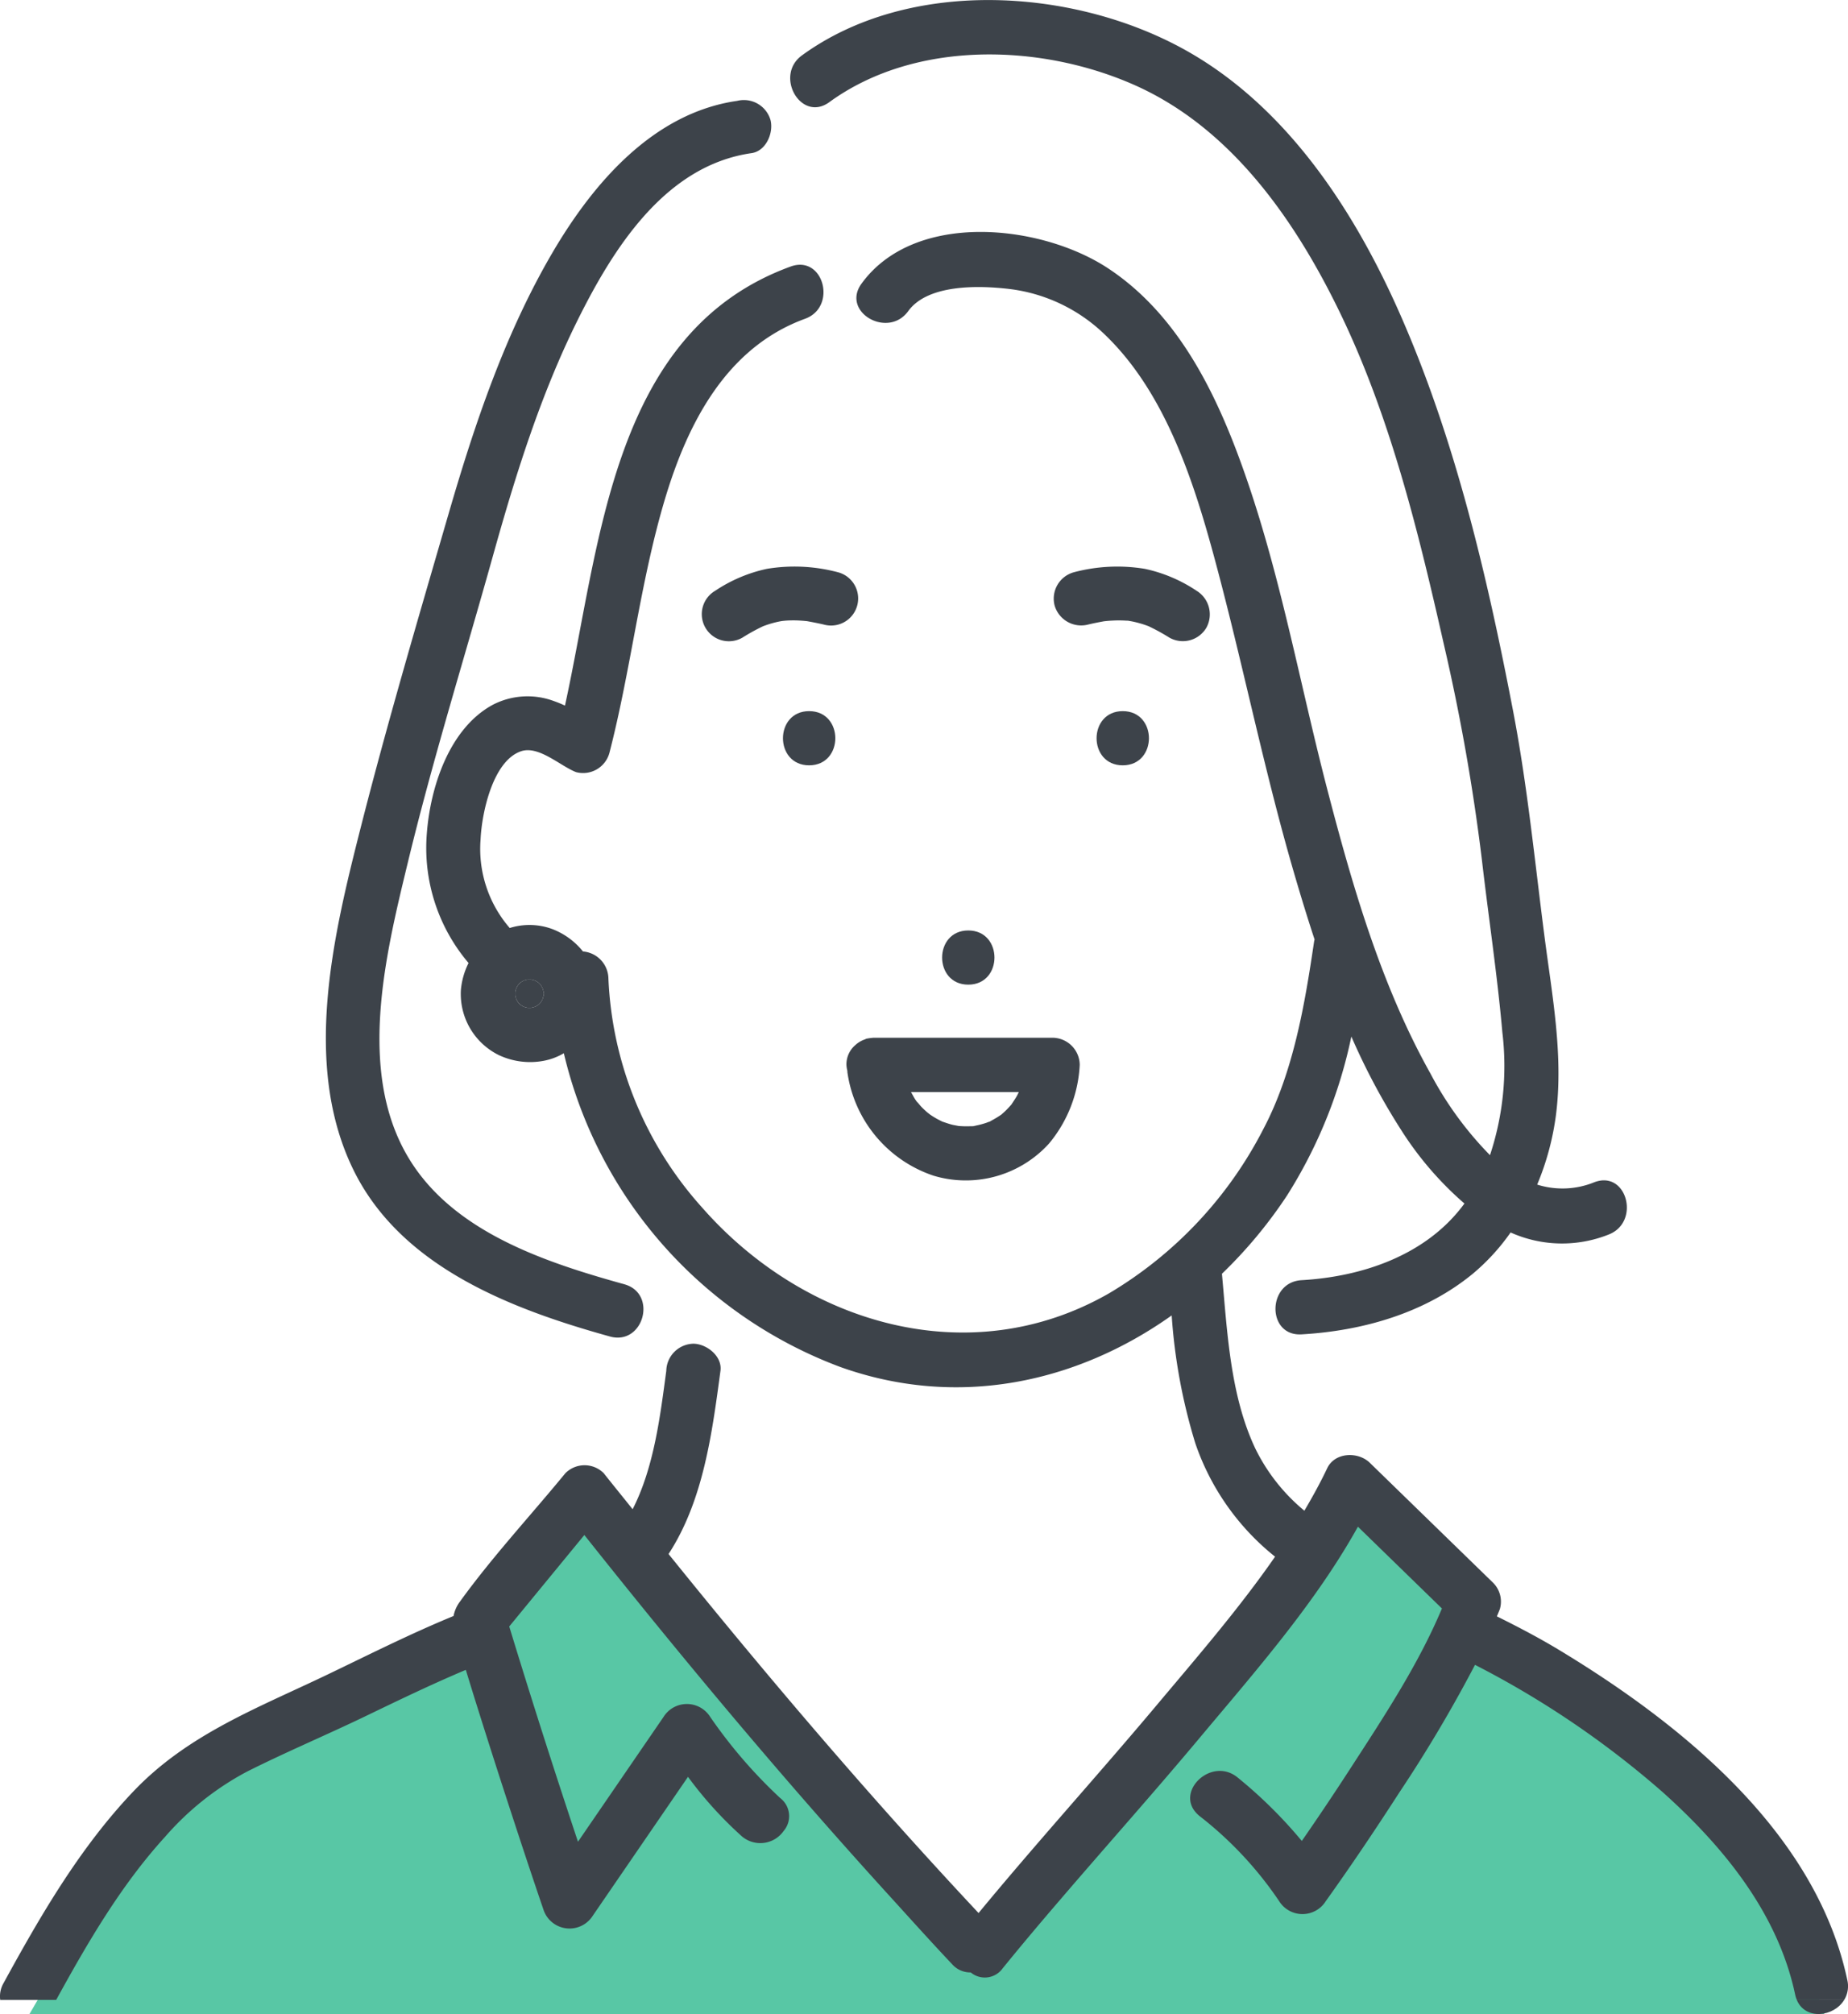
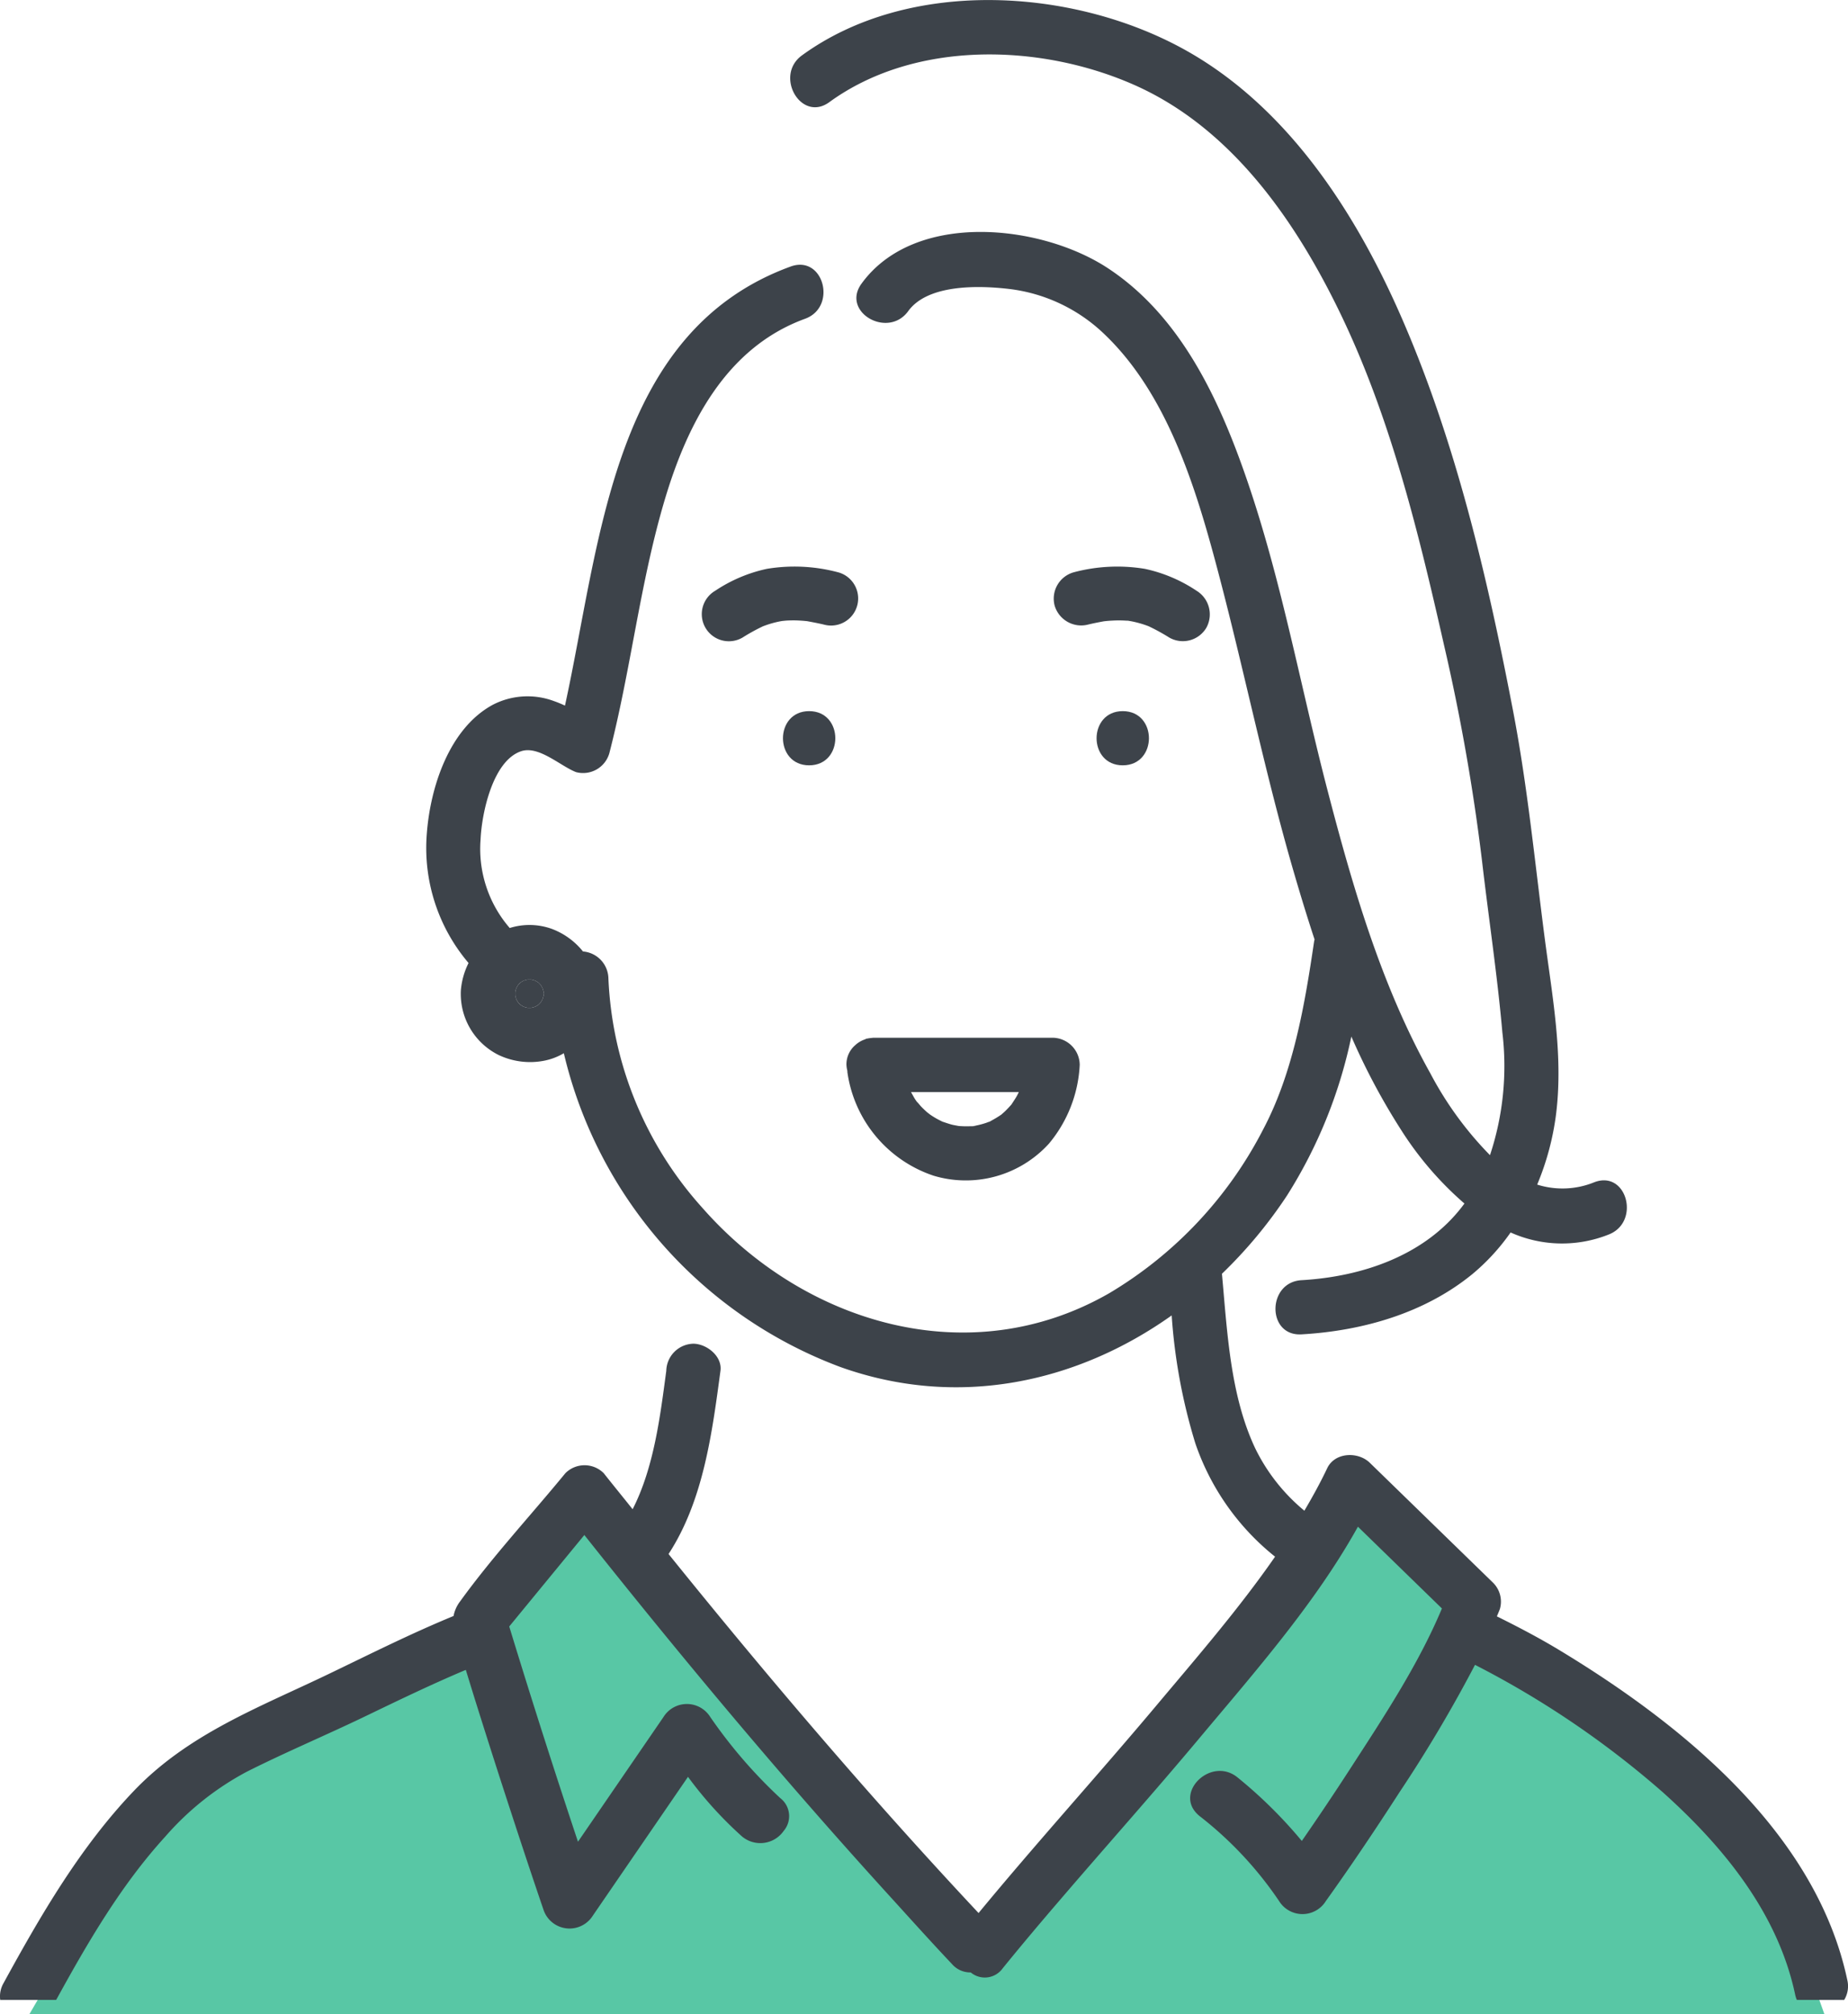
<svg xmlns="http://www.w3.org/2000/svg" width="178" height="193.947" viewBox="0 0 178 193.947">
  <g id="premium03_review01" transform="translate(-451 -2661.948)">
    <path id="パス_36304" data-name="パス 36304" d="M453.841,2855.895l11.607-19.92,32.326-15.807,9.674-13.07,38.8,43.248,28.169-33.662,6.529-9.586,11.341,9.586,6.516,6.2,14.1,9.311,9.471,11.455,4.346,12.248Z" fill="#58c7a5" />
    <g id="premium03_review01-2" data-name="premium03_review01" transform="translate(296.4 2541.306)">
      <path id="パス_35989" data-name="パス 35989" d="M84.829,114.1a2.232,2.232,0,0,0-.285.046c.132,0,.262-.013.285-.046" transform="translate(163.75 114.951)" fill="#3d434a" />
-       <path id="パス_35996" data-name="パス 35996" d="M152.993,186.7c.829,1.974,3.573,1.632,4.564,0Z" transform="translate(174.675 126.537)" fill="#3d434a" />
      <path id="パス_35997" data-name="パス 35997" d="M181.681,211.3c-3.009-14.2-15.922-24.636-27.713-31.767-1.968-1.19-3.995-2.251-6.043-3.265.1-.238.2-.472.291-.712a2.563,2.563,0,0,0-.671-2.54l-11.863-11.542c-1.114-1.085-3.359-1.031-4.1.528-.661,1.394-1.41,2.751-2.2,4.09a18.033,18.033,0,0,1-4.739-6.017c-2.411-5.124-2.69-11.234-3.2-16.8a44.514,44.514,0,0,0,6.265-7.53,46.25,46.25,0,0,0,6.2-15.315,63.6,63.6,0,0,0,4.767,8.954,32.143,32.143,0,0,0,6.125,7.128c-3.616,4.942-9.759,7.04-15.689,7.381-3.337.192-3.361,5.412,0,5.218,5.879-.339,11.842-2.032,16.459-5.808a20.388,20.388,0,0,0,3.676-4.005,12.111,12.111,0,0,0,9.443.2c3.1-1.2,1.752-6.246-1.388-5.033a8.119,8.119,0,0,1-5.494.223,26.036,26.036,0,0,0,1.815-6.754c.715-5.682-.361-11.368-1.092-16.992-.952-7.324-1.654-14.627-3.05-21.892-2.475-12.883-5.534-26-10.824-38.052-4.438-10.112-11.029-20.249-20.955-25.685-10.774-5.9-26.442-6.834-36.712.632-2.69,1.955-.089,6.484,2.633,4.506,8.249-6,20.332-5.663,29.383-1.657,9.241,4.091,15.383,12.867,19.683,21.676,4.938,10.116,7.646,21.225,10.12,32.152a196.688,196.688,0,0,1,3.677,20.818c.639,5.527,1.482,11.063,1.969,16.6a27.209,27.209,0,0,1-1.193,11.814,33.5,33.5,0,0,1-5.742-7.874c-4.738-8.465-7.493-17.992-9.924-27.329-2.569-9.874-4.387-20.019-7.693-29.683-2.65-7.746-6.365-15.868-13.436-20.524-6.483-4.268-18.645-5.553-23.746,1.492-1.971,2.725,2.553,5.332,4.506,2.635,1.895-2.618,6.837-2.463,9.634-2.143a15.957,15.957,0,0,1,9.309,4.411c5.652,5.419,8.408,13.654,10.42,21.029,2.8,10.271,4.847,20.732,7.84,30.954.609,2.081,1.248,4.177,1.937,6.264-.013.061-.035.114-.044.179-.9,6.088-2,12.606-4.9,18.092a39.187,39.187,0,0,1-14.823,15.784c-13.443,7.731-29.375,2.976-39.213-8.227a35.22,35.22,0,0,1-9.038-22.069,2.659,2.659,0,0,0-2.45-2.607,6.994,6.994,0,0,0-3.038-2.189,6.371,6.371,0,0,0-4.018-.071,11.631,11.631,0,0,1-2.807-8.542c.109-2.491,1.162-7.546,3.893-8.477,1.7-.581,3.785,1.419,5.3,2.007a2.629,2.629,0,0,0,3.209-1.822c2.076-8.034,2.947-16.335,5.305-24.3,2.175-7.351,5.9-14.75,13.546-17.535,3.13-1.141,1.778-6.185-1.388-5.031-17.228,6.28-18.3,26.612-21.737,42.284a11.12,11.12,0,0,0-1.1-.45,7.286,7.286,0,0,0-5.856.372C47,90.766,45.18,96.449,44.853,100.931a17.1,17.1,0,0,0,4.023,12.418,7.219,7.219,0,0,0-.736,2.566,6.565,6.565,0,0,0,3.648,6.3,7.072,7.072,0,0,0,4.357.546,5.979,5.979,0,0,0,1.909-.724,42.715,42.715,0,0,0,26.642,30.22c11.328,4.044,22.784,1.509,31.906-4.97a54.359,54.359,0,0,0,2.279,12.32,23.809,23.809,0,0,0,7.679,10.913c-3.489,5.031-7.575,9.739-11.421,14.321-5.643,6.721-11.55,13.226-17.138,19.995-10.413-11.112-20.3-22.719-29.861-34.572,3.361-5.152,4.2-11.685,5-17.644.189-1.408-1.335-2.6-2.609-2.609a2.673,2.673,0,0,0-2.609,2.609c-.579,4.308-1.175,9.3-3.243,13.33-.925-1.161-1.866-2.309-2.784-3.472a2.612,2.612,0,0,0-3.69,0c-3.366,4.1-7.052,8.068-10.156,12.366a3.32,3.32,0,0,0-.618,1.389c-4.1,1.684-8.071,3.683-12.06,5.6-6.759,3.248-13.515,5.756-18.788,11.3-5.149,5.414-8.936,11.945-12.5,18.46a2.543,2.543,0,0,0-.317,1.608H9.157c3.03-5.515,6.229-11.029,10.485-15.7a27.569,27.569,0,0,1,7.866-6.268c3.725-1.875,7.591-3.5,11.349-5.307,3.234-1.558,6.458-3.118,9.755-4.506.329,1.067.655,2.135.989,3.2q1.571,5.011,3.2,10c1.073,3.289,2.157,6.574,3.276,9.847a2.646,2.646,0,0,0,4.768.623l9.168-13.369a37.575,37.575,0,0,0,5.193,5.733,2.742,2.742,0,0,0,4.021-.522,2.193,2.193,0,0,0-.332-3.168,47.237,47.237,0,0,1-6.737-7.806,2.653,2.653,0,0,0-4.505,0q-4.119,6.006-8.237,12.012-3.444-10.322-6.621-20.729l7.234-8.808c9.4,11.835,19.1,23.442,29.274,34.624,2.04,2.241,4.064,4.5,6.144,6.7a2.333,2.333,0,0,0,1.8.8,2.116,2.116,0,0,0,3.08-.4c1.829-2.254,3.7-4.47,5.594-6.673,4.419-5.153,8.942-10.222,13.3-15.425,5.355-6.4,11.211-13.035,15.319-20.426l8.092,7.875c-2.288,5.454-5.68,10.562-8.87,15.488q-2.258,3.484-4.626,6.9a44.31,44.31,0,0,0-6.184-6.112c-2.426-1.985-5.854,1.147-4.082,3.3a2.847,2.847,0,0,0,.392.393,35.535,35.535,0,0,1,7.685,8.205,2.647,2.647,0,0,0,4.505,0c2.457-3.432,4.812-6.943,7.1-10.489a134.031,134.031,0,0,0,7.266-12.256,88.941,88.941,0,0,1,18.108,12.286c5.835,5.241,11.065,11.623,12.727,19.462a2.792,2.792,0,0,0,.163.515h4.565a2.549,2.549,0,0,0,.3-1.9M56.129,116.381a4.426,4.426,0,0,1-.131.471c-.059.11-.124.216-.191.32-.065.07-.133.137-.2.2-.1.067-.211.132-.32.19-.117.038-.235.072-.355.1q-.193.007-.386,0c-.121-.028-.239-.061-.355-.1-.11-.058-.217-.123-.32-.19-.07-.066-.138-.133-.2-.2-.067-.1-.132-.21-.19-.32-.038-.116-.072-.234-.1-.354-.006-.129-.006-.259,0-.387.027-.119.06-.238.1-.355.058-.109.123-.216.19-.32.065-.07.133-.137.2-.2.1-.067.21-.132.32-.191.116-.037.234-.071.354-.1.129-.006.259-.006.387,0,.119.028.238.061.355.1.109.059.216.124.32.191.068.065.137.132.2.2.067.1.132.211.191.32a4.5,4.5,0,0,1,.131.471c0,.027,0,.051,0,.078s0,.051,0,.077" transform="translate(150.855 100.031)" fill="#3d434a" />
      <path id="パス_35998" data-name="パス 35998" d="M105.969,73.564a2.665,2.665,0,0,0-.936-3.569,14.353,14.353,0,0,0-4.975-2.11,16.263,16.263,0,0,0-6.873.334,2.634,2.634,0,0,0-1.823,3.209,2.664,2.664,0,0,0,3.21,1.823c.514-.125,1.029-.224,1.548-.32l.015,0,.088-.01q.341-.037.683-.053a11.18,11.18,0,0,1,1.278,0c.08.006.17.006.26.009l.037.008c.1.02.211.036.317.057a10.006,10.006,0,0,1,1.038.266q.268.085.53.184l.044.017A18.937,18.937,0,0,1,102.4,74.5a2.632,2.632,0,0,0,3.569-.936" transform="translate(164.823 107.539)" fill="#3d434a" />
      <path id="パス_35999" data-name="パス 35999" d="M75.178,68.218a16.261,16.261,0,0,0-6.873-.334,14.369,14.369,0,0,0-4.974,2.11A2.609,2.609,0,1,0,65.965,74.5a18.621,18.621,0,0,1,1.96-1.082l.016-.006c.173-.067.349-.129.528-.187a9.77,9.77,0,0,1,1.1-.284c.043-.009.137-.024.228-.039l.317-.031a11.086,11.086,0,0,1,1.272-.012c.227.012.456.028.681.051.043,0,.086.009.13.014.536.1,1.067.2,1.6.326a2.609,2.609,0,1,0,1.386-5.032" transform="translate(160.158 107.539)" fill="#3d434a" />
      <path id="パス_36000" data-name="パス 36000" d="M97.35,79.668c-3.357,0-3.363,5.218,0,5.218s3.363-5.218,0-5.218" transform="translate(165.393 109.457)" fill="#3d434a" />
-       <path id="パス_36001" data-name="パス 36001" d="M84.521,97.883c-3.357,0-3.363,5.218,0,5.218s3.364-5.218,0-5.218" transform="translate(163.344 112.363)" fill="#3d434a" />
      <path id="パス_36002" data-name="パス 36002" d="M71.3,79.668c-3.358,0-3.363,5.218,0,5.218s3.363-5.218,0-5.218" transform="translate(161.236 109.457)" fill="#3d434a" />
      <path id="パス_36003" data-name="パス 36003" d="M48.976,104.189q.1-.157.191-.32a4.426,4.426,0,0,0,.131-.471c0-.025.006-.051.006-.078s0-.051-.006-.077a4.426,4.426,0,0,0-.131-.471c-.059-.109-.123-.217-.191-.32q-.1-.1-.2-.2-.157-.1-.32-.191c-.116-.038-.235-.071-.354-.1-.129-.006-.26-.006-.387,0-.119.028-.238.06-.355.1q-.164.089-.32.191-.1.1-.2.2-.1.157-.191.32c-.038.116-.071.235-.1.355q-.009.193,0,.386c.028.119.06.238.1.355q.089.163.191.32.1.1.2.2.157.1.32.191c.117.037.235.071.355.1q.193.009.386,0c.119-.028.238-.061.355-.1q.164-.089.32-.191.1-.1.2-.2" transform="translate(157.686 113.014)" fill="#3d434a" />
-       <path id="パス_36004" data-name="パス 36004" d="M58.169,147.986c3.241.9,4.623-4.133,1.388-5.031-7.52-2.09-16.347-4.969-20.683-12.008-5.137-8.34-2.316-19.715-.182-28.546,2.4-9.938,5.461-19.741,8.211-29.589,2.158-7.722,4.566-15.464,8.139-22.663,3.439-6.931,8.438-14.925,16.77-16.121,1.405-.2,2.149-1.971,1.822-3.21a2.674,2.674,0,0,0-3.209-1.823c-8.1,1.163-13.89,7.959-17.8,14.636C48.079,51.4,45.147,60.1,42.646,68.71c-2.935,10.1-5.932,20.238-8.521,30.431-2.616,10.308-5.593,22.711-.664,32.789,4.592,9.392,15.274,13.434,24.709,16.056" transform="translate(155.176 101.361)" fill="#3d434a" />
      <path id="パス_36005" data-name="パス 36005" d="M76.663,106.791c-.053,0-.1.014-.158.017s-.118.013-.179.02a2.091,2.091,0,0,0-.226.036c-.044.009-.089.009-.132.021s-.07.043-.111.057a2.693,2.693,0,0,0-.7.354,2.349,2.349,0,0,0-.22.179,2.436,2.436,0,0,0-.885,1.926,2.835,2.835,0,0,0,.09.581c0,.038,0,.075,0,.114a12.33,12.33,0,0,0,8.309,9.983,10.817,10.817,0,0,0,11.105-3.088,12.8,12.8,0,0,0,2.966-7.59,2.637,2.637,0,0,0-2.609-2.609H76.663Zm9.556,8.518a2.189,2.189,0,0,1,.284-.046c-.023.035-.153.044-.284.046m3.683-2.047c-.027.034-.053.066-.082.1-.141.151-.277.3-.426.448-.128.125-.262.24-.394.359l-.031.029-.036.022a10.312,10.312,0,0,1-.887.538c-.041.021-.114.067-.186.109l-.064.019c-.094.027-.184.067-.276.1a8.191,8.191,0,0,1-1.06.278c-.072.014-.145.022-.216.038-.041.009-.03.008-.05.013-.121,0-.24,0-.275,0-.344.014-.684,0-1.027-.022-.008,0-.059-.009-.107-.017-.17-.035-.343-.063-.513-.1-.336-.082-.655-.2-.984-.307l-.017-.009c-.181-.094-.365-.182-.543-.282-.157-.089-.311-.183-.462-.282l-.168-.112c-.079-.064-.259-.2-.306-.244-.182-.16-.357-.329-.525-.5-.145-.151-.273-.333-.424-.475-.041-.054-.081-.109-.119-.165-.169-.247-.3-.514-.451-.775H90.654c-.046.1-.1.2-.147.3-.18.336-.4.637-.6.957" transform="translate(162.077 113.785)" fill="#3d434a" />
    </g>
  </g>
</svg>